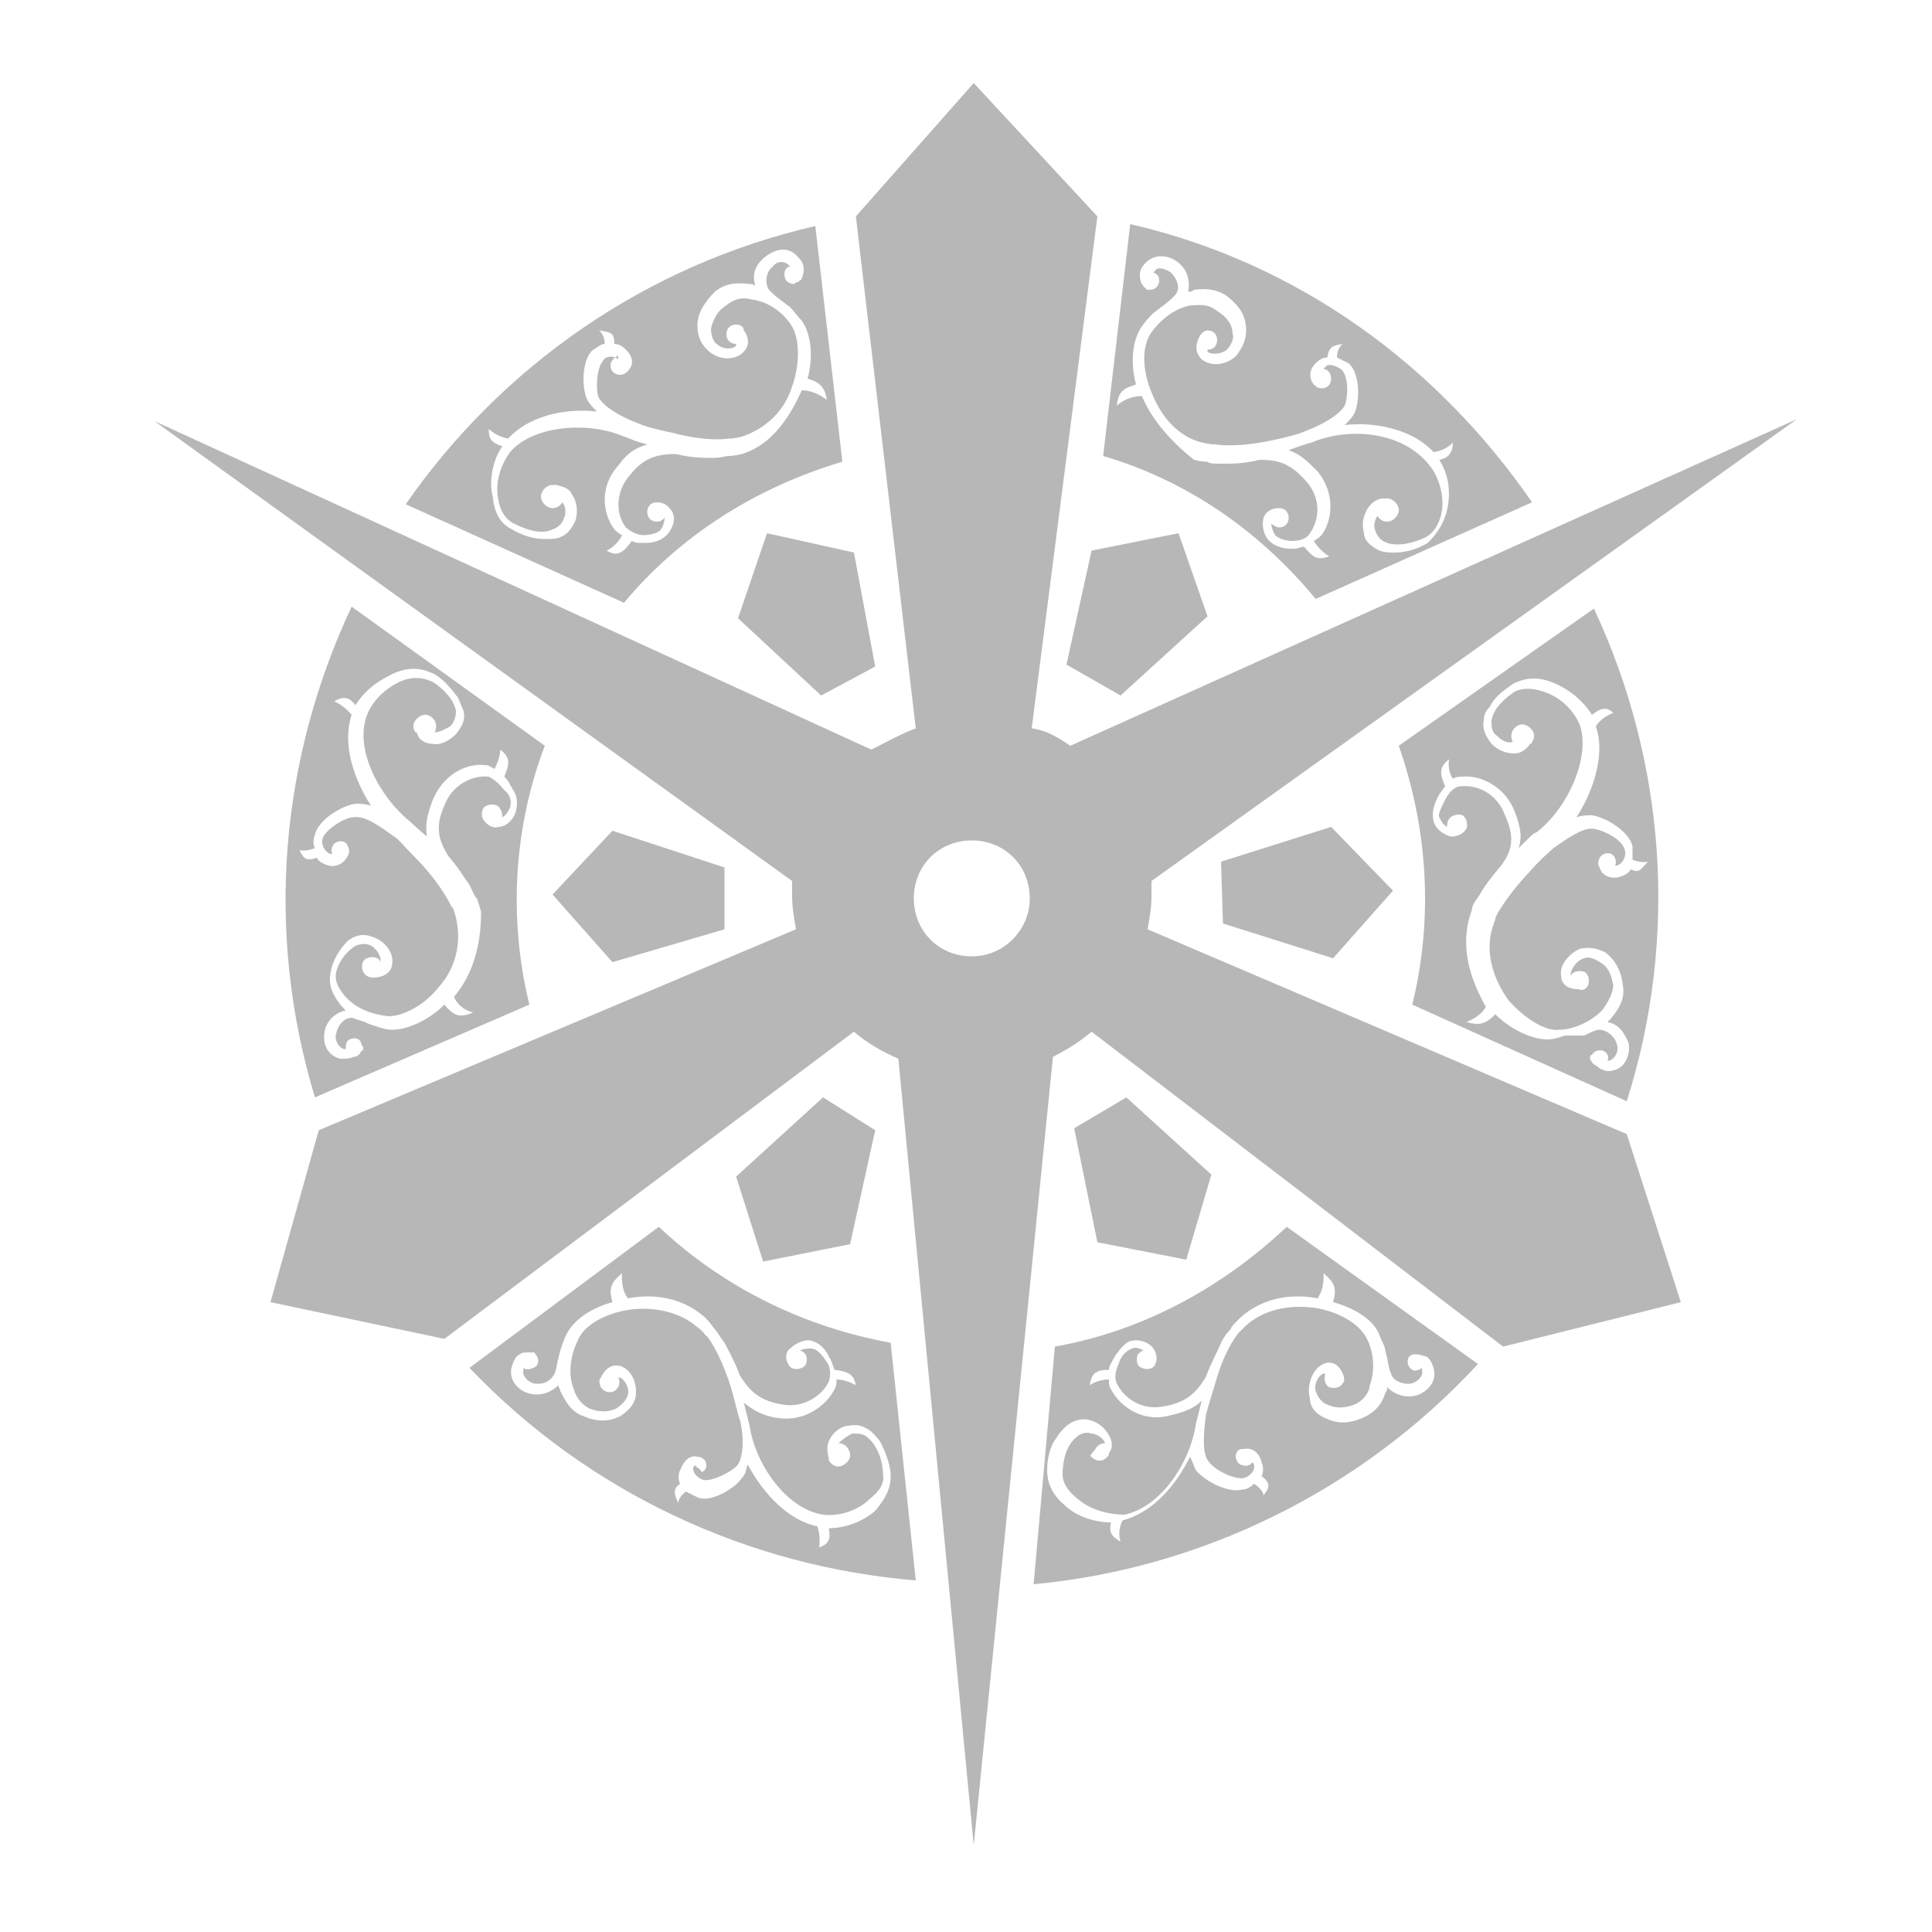
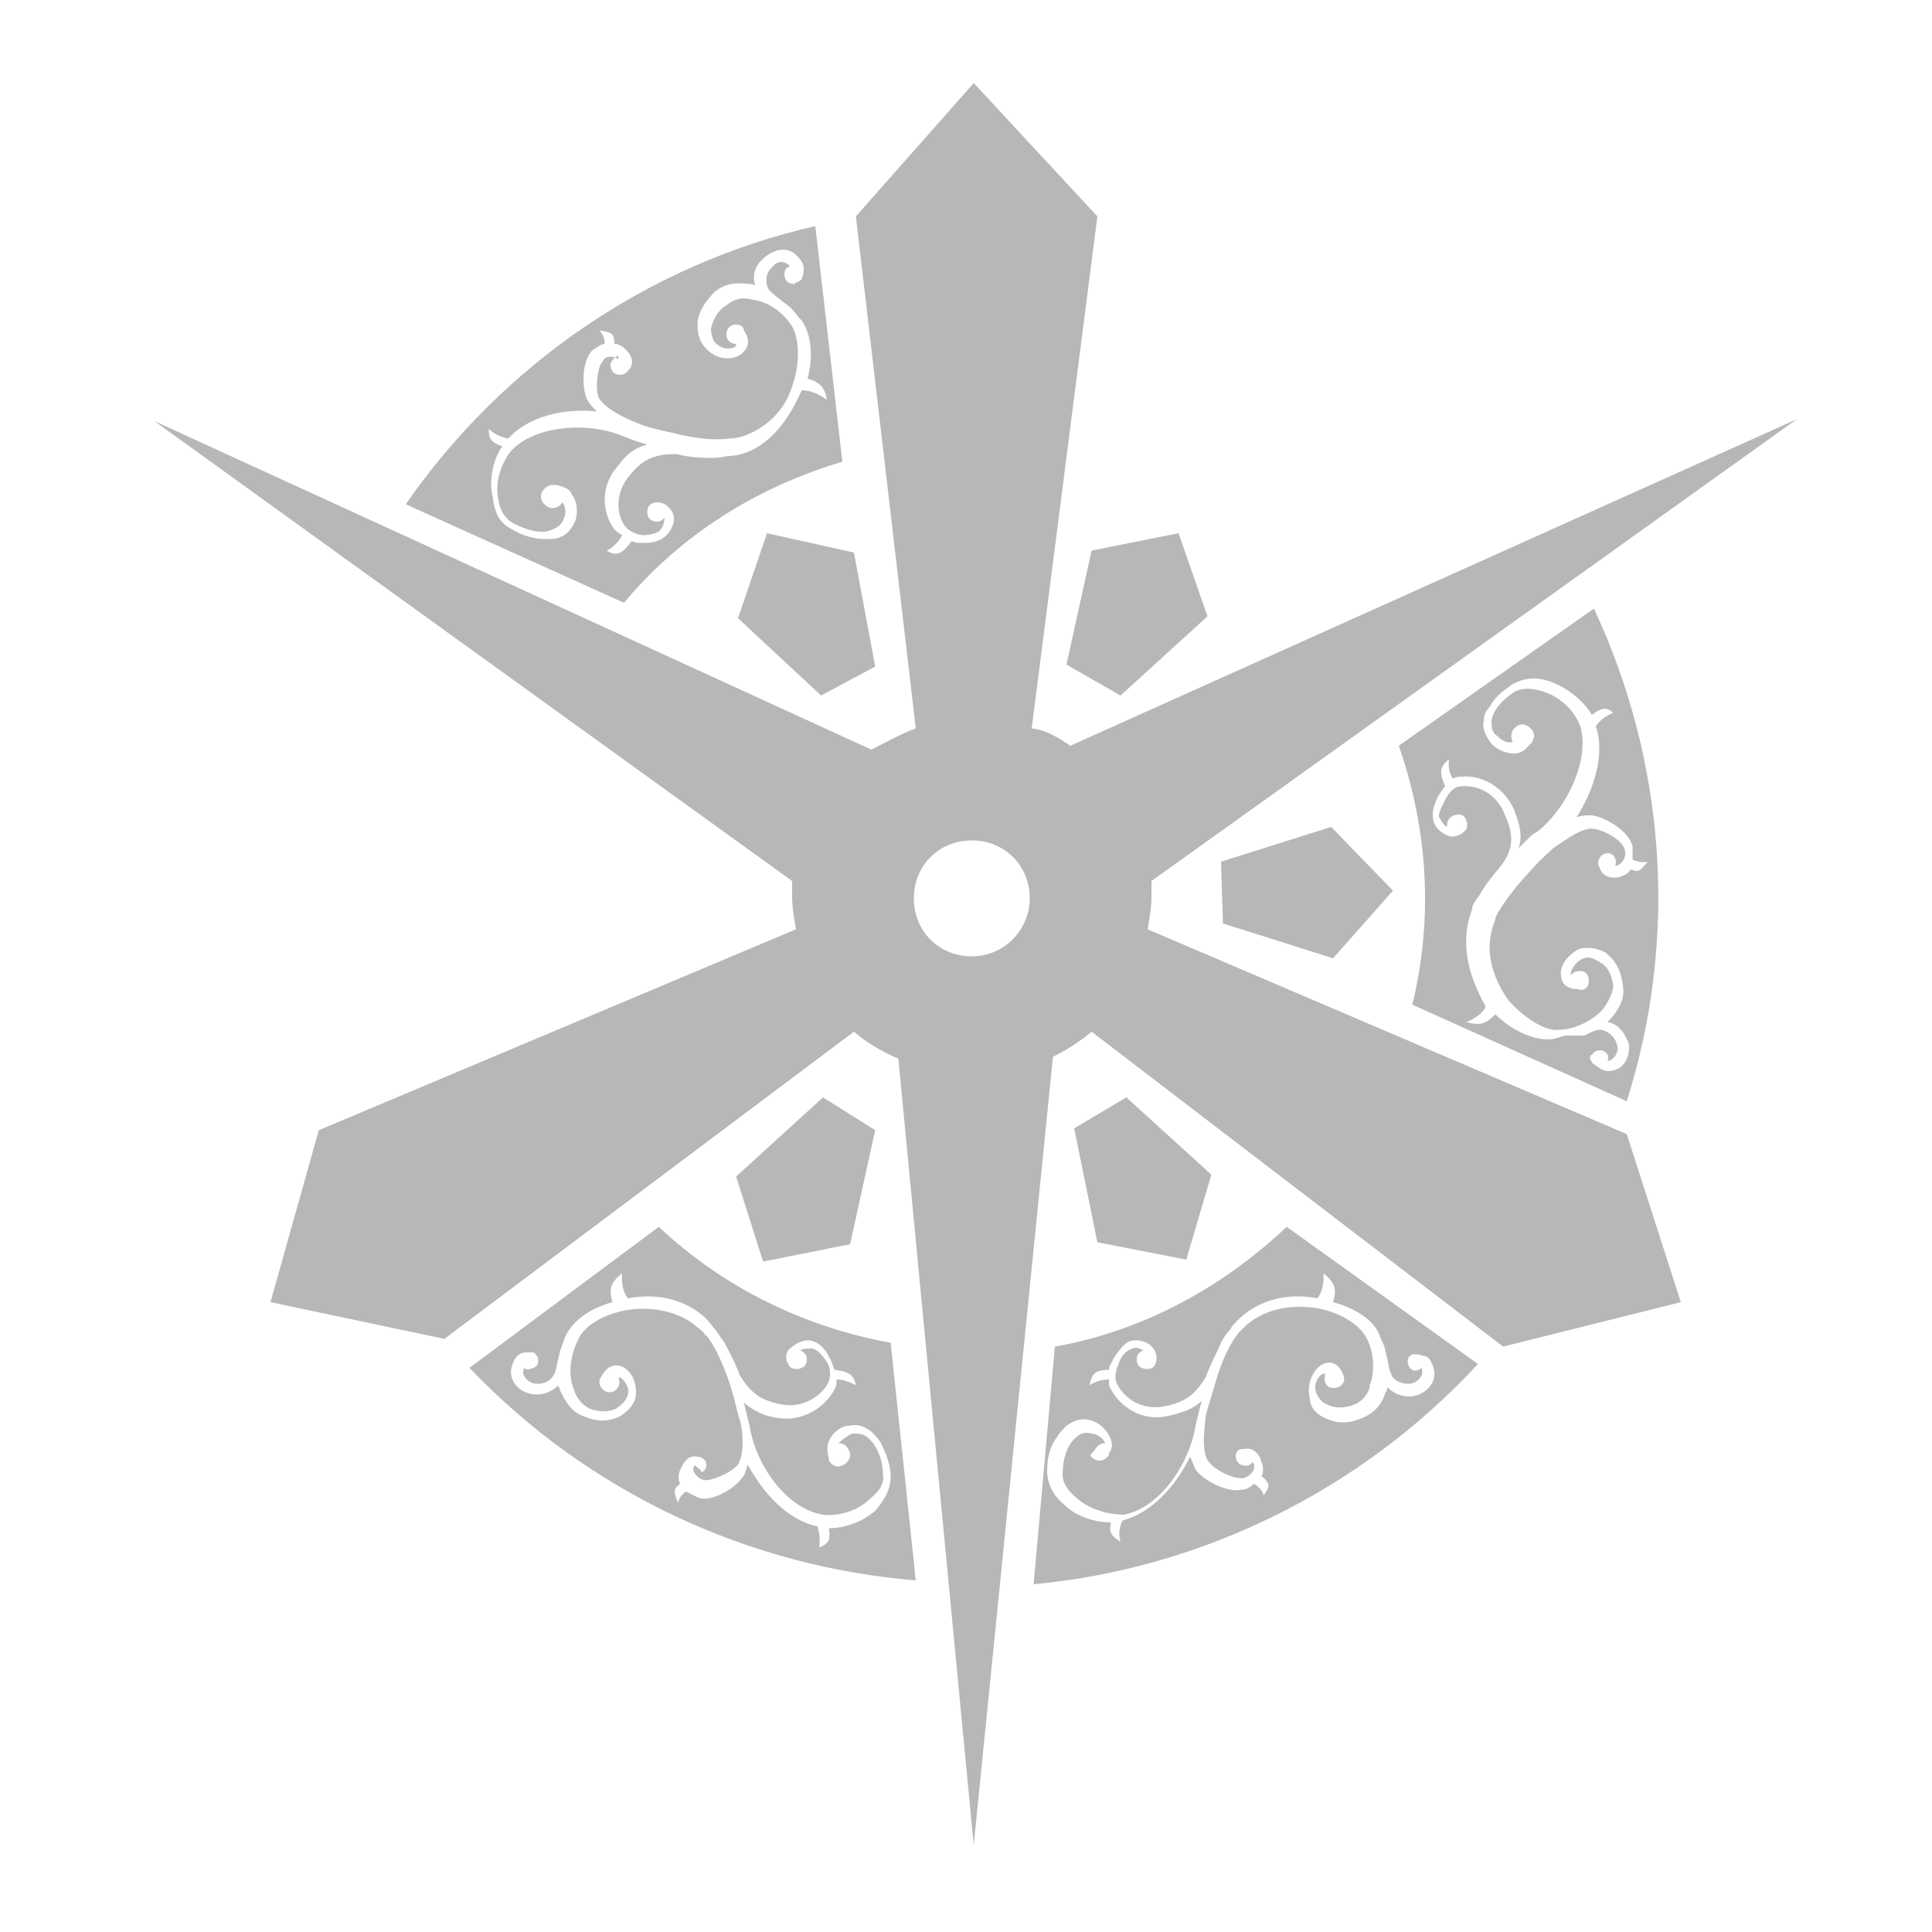
<svg xmlns="http://www.w3.org/2000/svg" version="1.1" id="レイヤー_1" x="0px" y="0px" viewBox="0 0 100 100" style="enable-background:new 0 0 100 100;" xml:space="preserve">
  <style type="text/css">
	.st0{fill:#B7B7B7;}
</style>
  <g>
    <path class="st0" d="M42.2,11.7c-8.7,2-16.2,7.2-21.2,14.4l11.3,5.1c2.9-3.5,6.9-6,11.3-7.3L42.2,11.7z M38.4,23.5   c-0.4,0.1-0.6,0.1-0.7,0.1c-0.1,0-0.4,0.1-0.8,0.1c-0.5,0-1.1,0-1.9-0.2c-1,0-1.7,0.2-2.4,1.1c-0.8,0.9-0.7,2.1-0.2,2.7   c0.2,0.2,0.6,0.4,0.9,0.4s0.8-0.1,0.9-0.3c0.1-0.1,0.2-0.4,0.2-0.6c-0.1,0.1-0.2,0.2-0.4,0.2c-0.3,0-0.5-0.2-0.5-0.5   c0-0.3,0.2-0.5,0.5-0.5l0,0l0,0c0.4,0,0.6,0.2,0.8,0.5c0.2,0.4,0,0.9-0.3,1.2c-0.3,0.3-0.7,0.4-1.1,0.4c-0.1,0-0.1,0-0.2,0   c-0.2,0-0.3,0-0.5-0.1c-0.5,0.7-0.8,0.8-1.3,0.5c0,0,0.5-0.2,0.8-0.8c-0.2-0.1-0.3-0.2-0.4-0.3c-0.6-0.8-0.8-2.2,0.2-3.3   c0.5-0.7,0.9-0.9,1.5-1.1c-0.8-0.2-1.1-0.4-1.2-0.4l0,0l0,0l0,0c-1.8-0.8-4.7-0.6-5.9,0.8c-0.5,0.7-0.8,1.6-0.6,2.5   c0.1,0.6,0.4,1,0.8,1.2c0.6,0.3,1.4,0.6,2,0.3c0.3-0.1,0.5-0.3,0.6-0.6c0.1-0.2,0.1-0.6-0.1-0.8l0,0c-0.1,0.2-0.3,0.3-0.5,0.3   c-0.3,0-0.6-0.3-0.6-0.6s0.3-0.6,0.6-0.6c0,0,0,0,0.1,0l0,0l0,0h0.1c0.4,0.1,0.7,0.2,0.8,0.5c0.3,0.4,0.3,0.9,0.2,1.3   c-0.2,0.5-0.5,0.8-0.8,0.9c-0.2,0.1-0.5,0.1-0.8,0.1c-0.6,0-1.2-0.2-1.7-0.5c-0.6-0.3-0.9-0.8-1-1.7c-0.2-0.8,0-1.9,0.5-2.6   c-0.6-0.2-0.7-0.4-0.7-0.9c0,0,0.4,0.4,1,0.5c1-1.1,2.8-1.6,4.6-1.4c-0.2-0.2-0.4-0.4-0.5-0.6c-0.3-0.6-0.3-2.1,0.3-2.6   c0.2-0.1,0.4-0.3,0.6-0.3c0-0.5-0.3-0.7-0.3-0.7c0.6,0.1,0.8,0.1,0.8,0.7c0.2,0,0.4,0.1,0.6,0.3c0.4,0.4,0.4,0.8,0.1,1.1   c-0.1,0.1-0.2,0.2-0.4,0.2c-0.3,0-0.5-0.2-0.5-0.5c0-0.2,0.2-0.4,0.4-0.5L32,18.6c-0.2-0.2-0.7-0.2-0.8,0.1   c-0.3,0.3-0.4,1.5-0.2,1.9c0.3,0.5,1.2,1,2,1.3l0,0c0.2,0.1,0.8,0.3,1.8,0.5c1.9,0.5,2.9,0.3,2.9,0.3h0.1c0,0,0.2,0,0.6-0.1   c1.2-0.4,2.2-1.3,2.6-2.6c0.4-1.1,0.4-2.4,0-3.1c-0.5-0.8-1.3-1.3-2.1-1.4c-0.4-0.1-0.8-0.1-1.3,0.3c-0.5,0.3-0.7,0.8-0.8,1.2   c0,0.3,0.1,0.7,0.3,0.8c0.3,0.3,0.8,0.3,1,0.1c0,0,0,0,0-0.1l0,0c-0.3,0-0.5-0.2-0.5-0.5s0.2-0.5,0.5-0.5c0.2,0,0.4,0.1,0.4,0.3   l0,0c0.5,0.7,0,1.1-0.1,1.2c-0.5,0.4-1.3,0.3-1.8-0.2c-0.4-0.4-0.5-0.8-0.5-1.3c0-0.6,0.4-1.2,0.9-1.7c0.5-0.4,1-0.5,1.8-0.4   c0.1,0,0.2,0,0.3,0.1c-0.2-0.6,0-1.1,0.5-1.5c0.5-0.4,1.2-0.6,1.7,0c0.2,0.2,0.3,0.4,0.3,0.6c0,0.1,0,0.3-0.1,0.5   c0,0.1-0.1,0.1-0.2,0.2l0,0l0,0c-0.1,0-0.2,0.1-0.2,0.1c-0.3,0-0.5-0.2-0.5-0.5c0-0.2,0.1-0.4,0.3-0.4c0,0,0,0-0.1-0.1   c-0.2-0.2-0.6-0.2-0.8,0.1c-0.4,0.3-0.4,0.9-0.2,1.2c0.2,0.2,0.3,0.3,0.7,0.6l0.4,0.3l0,0c0.2,0.2,0.4,0.5,0.6,0.7   c0.5,0.7,0.6,1.9,0.3,3c0.7,0.2,0.9,0.5,1,1.1c0,0-0.6-0.5-1.3-0.5C40.7,22,39.7,23.1,38.4,23.5z" />
-     <path class="st0" d="M57.1,23.6c4.4,1.3,8.1,3.9,11,7.4L79.3,26c-4.9-7.1-12.1-12.4-20.8-14.4L57.1,23.6z M59.1,20.5   c-0.8,0-1.3,0.5-1.3,0.5c0.1-0.8,0.4-0.9,1-1.1c-0.3-1.1-0.2-2.3,0.3-3c0.2-0.3,0.4-0.5,0.6-0.7l0,0l0.4-0.3   c0.4-0.3,0.5-0.4,0.7-0.6c0.3-0.3,0.2-0.8-0.2-1.2c-0.3-0.2-0.7-0.3-0.8-0.1c0,0,0,0-0.1,0.1c0.2,0.1,0.3,0.2,0.3,0.4   c0,0.3-0.2,0.5-0.5,0.5c-0.1,0-0.2,0-0.2-0.1l0,0l0,0c-0.1,0-0.1-0.1-0.2-0.2c-0.1-0.2-0.1-0.3-0.1-0.5c0-0.2,0.1-0.4,0.3-0.6   c0.5-0.5,1.2-0.4,1.7,0c0.5,0.4,0.6,1,0.5,1.5c0.1,0,0.2,0,0.3-0.1c0.7-0.1,1.3,0,1.8,0.4c0.6,0.5,0.9,1,0.9,1.7   c0,0.5-0.2,0.9-0.5,1.3c-0.5,0.5-1.3,0.6-1.8,0.2c-0.1-0.1-0.5-0.5-0.1-1.2l0,0c0.1-0.2,0.3-0.3,0.4-0.3c0.3,0,0.5,0.2,0.5,0.5   s-0.2,0.5-0.5,0.5l0,0c0,0,0,0,0,0.1c0.2,0.2,0.8,0.1,1-0.1c0.2-0.2,0.4-0.6,0.3-0.8c0-0.5-0.3-0.9-0.8-1.2   c-0.5-0.4-0.9-0.3-1.3-0.3c-0.8,0.1-1.6,0.7-2.1,1.4c-0.5,0.7-0.5,1.9,0,3.1c0.5,1.3,1.4,2.3,2.6,2.6c0.4,0.1,0.6,0.1,0.6,0.1h0.1   c0,0,1,0.2,2.9-0.2c1-0.2,1.6-0.4,1.8-0.5l0,0c0.8-0.3,1.7-0.8,2-1.3c0.2-0.5,0.2-1.6-0.2-1.9c-0.3-0.2-0.7-0.3-0.8-0.1l-0.1,0.1   c0.2,0,0.4,0.2,0.4,0.5c0,0.3-0.2,0.5-0.5,0.5c-0.2,0-0.3-0.1-0.4-0.2c-0.3-0.4-0.2-0.8,0.1-1.1c0.2-0.2,0.4-0.3,0.6-0.3   c0.1-0.6,0.3-0.6,0.8-0.7c0,0-0.3,0.2-0.3,0.7c0.2,0.1,0.4,0.2,0.6,0.3c0.6,0.5,0.6,2,0.3,2.6c-0.1,0.2-0.3,0.4-0.5,0.6   c1.7-0.2,3.6,0.3,4.6,1.4c0.7-0.1,1-0.5,1-0.5c0,0.5-0.2,0.8-0.7,0.9c0.5,0.8,0.6,1.7,0.4,2.6c-0.2,0.8-0.6,1.3-1,1.7   c-0.5,0.3-1.1,0.5-1.7,0.5c-0.3,0-0.5,0-0.8-0.1c-0.4-0.2-0.8-0.5-0.8-0.9c-0.1-0.4-0.1-0.8,0.2-1.3c0.2-0.3,0.5-0.5,0.8-0.5h0.1   l0,0l0,0c0,0,0,0,0.1,0c0.3,0,0.6,0.3,0.6,0.6c0,0.3-0.3,0.6-0.6,0.6c-0.2,0-0.4-0.1-0.5-0.3l0,0c-0.2,0.3-0.2,0.6-0.1,0.8   c0.1,0.3,0.3,0.5,0.6,0.6c0.6,0.2,1.4,0,2-0.3c0.4-0.2,0.7-0.7,0.8-1.2c0.2-0.8-0.1-1.9-0.6-2.5c-1.4-1.8-4.2-2-6.1-1.2l0,0l0,0   l0,0c0,0-0.4,0.1-1.2,0.4c0.6,0.2,1,0.6,1.5,1.1c0.9,1.1,0.8,2.5,0.2,3.3c-0.1,0.1-0.2,0.2-0.4,0.3c0.3,0.5,0.8,0.8,0.8,0.8   c-0.6,0.2-0.8,0.1-1.3-0.5c-0.2,0-0.3,0.1-0.5,0.1c-0.1,0-0.1,0-0.2,0c-0.5,0-0.9-0.2-1.1-0.4c-0.3-0.3-0.4-0.8-0.3-1.2   c0.1-0.3,0.4-0.5,0.8-0.5l0,0l0,0c0.3,0,0.5,0.2,0.5,0.5c0,0.3-0.2,0.5-0.5,0.5c-0.1,0-0.3-0.1-0.4-0.2c0,0.2,0.1,0.4,0.2,0.6   c0.2,0.2,0.6,0.3,0.9,0.3c0.5,0,0.8-0.2,0.9-0.4c0.5-0.7,0.6-1.8-0.2-2.7c-0.8-0.9-1.4-1.1-2.4-1.1c-0.8,0.2-1.4,0.2-1.9,0.2   c-0.5,0-0.7,0-0.8-0.1c-0.1,0-0.3,0-0.7-0.1C60.8,23,59.7,21.9,59.1,20.5z" />
    <path class="st0" d="M84.2,57c2.7-8.5,2-17.6-1.7-25.5l-10.1,7.1c1.5,4.3,1.8,8.9,0.7,13.4L84.2,57z M76,47.7   c0.1-0.4,0.2-0.6,0.2-0.7c0-0.1,0.1-0.3,0.4-0.7c0.2-0.4,0.6-0.9,1.1-1.5c0.6-0.8,0.7-1.5,0.2-2.6c-0.4-1.1-1.4-1.6-2.3-1.5   c-0.3,0-0.6,0.3-0.8,0.7c-0.2,0.4-0.4,0.8-0.3,0.9c0.1,0.2,0.2,0.4,0.4,0.5c0-0.1,0-0.3,0.1-0.4c0.1-0.2,0.5-0.3,0.7-0.2   s0.3,0.5,0.2,0.7l0,0l0,0c-0.2,0.3-0.5,0.4-0.8,0.4c-0.4-0.1-0.8-0.4-0.9-0.8c-0.1-0.4,0-0.8,0.2-1.2c0-0.1,0.1-0.1,0.1-0.2   c0.1-0.1,0.2-0.3,0.3-0.4c-0.3-0.7-0.3-1,0.2-1.4c0,0-0.1,0.6,0.2,1c0.2-0.1,0.3-0.1,0.5-0.1c0.9-0.1,2.2,0.5,2.7,1.8   c0.3,0.8,0.4,1.3,0.2,1.9c0.6-0.6,0.8-0.8,0.9-0.8l0,0l0,0l0,0c1.6-1.2,2.8-3.8,2.3-5.5c-0.3-0.8-1-1.5-1.9-1.8   c-0.6-0.2-1.1-0.2-1.5,0c-0.6,0.4-1.1,0.9-1.2,1.5c0,0.3,0,0.6,0.3,0.8c0.2,0.2,0.5,0.4,0.8,0.3l0,0c-0.1-0.2-0.1-0.4,0-0.6   c0.2-0.3,0.5-0.4,0.8-0.2c0.3,0.2,0.4,0.5,0.2,0.8l0,0l0,0l0,0c0,0,0,0.1-0.1,0.1c-0.2,0.3-0.5,0.5-0.8,0.5c-0.5,0-0.9-0.2-1.2-0.5   c-0.3-0.4-0.5-0.8-0.4-1.2c0-0.3,0.1-0.5,0.3-0.7c0.3-0.6,0.8-0.9,1.2-1.2c0.6-0.3,1.2-0.4,2-0.1c0.8,0.3,1.6,0.9,2.1,1.7   c0.5-0.4,0.8-0.4,1.1-0.1c0,0-0.6,0.2-0.9,0.7c0.5,1.4-0.1,3.3-1,4.7c0.3-0.1,0.5-0.1,0.8-0.1c0.7,0.1,1.9,0.8,2.1,1.6   c0,0.2,0,0.4,0,0.7c0.5,0.2,0.8,0.1,0.8,0.1c-0.4,0.4-0.4,0.6-0.9,0.4c-0.1,0.2-0.3,0.3-0.6,0.4c-0.5,0.1-0.9-0.1-1-0.5   c-0.1-0.1-0.1-0.3,0-0.5c0.1-0.2,0.4-0.3,0.6-0.2s0.3,0.4,0.2,0.6h0.1c0.3-0.1,0.5-0.5,0.4-0.8c-0.1-0.5-1-1-1.6-1.1   c-0.6-0.1-1.5,0.6-2.1,1l0,0c-0.2,0.2-0.7,0.6-1.3,1.3c-1.3,1.4-1.7,2.3-1.7,2.3v0.1c0,0-0.1,0.2-0.2,0.6c-0.3,1.2,0.1,2.5,0.9,3.6   c0.8,0.9,1.9,1.6,2.6,1.5c0.8,0,1.8-0.5,2.3-1.1c0.2-0.3,0.5-0.8,0.5-1.2c-0.1-0.6-0.3-1-0.7-1.2c-0.3-0.2-0.6-0.3-0.8-0.2   c-0.4,0.1-0.7,0.6-0.7,0.8c0,0,0,0,0,0.1l0,0c0.1-0.2,0.4-0.3,0.7-0.2c0.2,0.1,0.3,0.4,0.2,0.7c-0.1,0.2-0.3,0.3-0.5,0.2l0,0   c-0.8,0-0.9-0.5-0.9-0.7c-0.1-0.6,0.5-1.2,1-1.4c0.5-0.1,0.9,0,1.3,0.2c0.5,0.4,0.8,0.9,0.9,1.7c0.1,0.6-0.1,1.1-0.6,1.7   c-0.1,0.1-0.1,0.1-0.2,0.2c0.6,0.1,0.9,0.6,1.1,1.1c0.1,0.6-0.2,1.3-0.8,1.4c-0.3,0.1-0.5,0-0.7-0.1c-0.1-0.1-0.3-0.2-0.4-0.3   c0-0.1-0.1-0.1-0.1-0.2l0,0l0,0c0-0.1,0-0.2,0.1-0.2c0.1-0.2,0.4-0.3,0.6-0.2s0.3,0.3,0.2,0.5h0.1c0.3-0.1,0.5-0.5,0.4-0.8   c-0.1-0.5-0.6-0.8-0.9-0.8c-0.2,0-0.4,0.1-0.8,0.3L81,53.6l0,0c-0.3,0.1-0.6,0.2-0.9,0.2c-0.8,0-1.9-0.5-2.7-1.3   c-0.5,0.5-0.8,0.6-1.5,0.4c0,0,0.8-0.3,1-0.8C76,50.5,75.7,49.1,76,47.7z" />
    <path class="st0" d="M66.6,63.5c-3.4,3.2-7.5,5.4-12,6.2L53.5,82c8.6-0.8,16.9-4.8,23-11.4L66.6,63.5z M68.2,67.2   c0.4-0.6,0.3-1.3,0.3-1.3c0.6,0.5,0.7,0.8,0.5,1.5c1.1,0.3,2.1,0.9,2.4,1.7c0.1,0.3,0.3,0.6,0.3,0.8l0,0l0.1,0.4   c0.1,0.5,0.1,0.6,0.2,0.8c0.1,0.4,0.7,0.6,1.1,0.5c0.3-0.1,0.6-0.4,0.5-0.7v-0.1c-0.1,0.1-0.4,0.2-0.5,0.1   c-0.2-0.1-0.3-0.4-0.2-0.6c0-0.1,0.1-0.1,0.2-0.2l0,0l0,0c0.1,0,0.2,0,0.2,0c0.2,0,0.4,0.1,0.5,0.1c0.2,0.1,0.3,0.3,0.4,0.6   c0.2,0.7-0.3,1.2-0.8,1.4c-0.6,0.2-1.2,0-1.6-0.4c0,0.1,0,0.2-0.1,0.3c-0.2,0.7-0.7,1.1-1.2,1.3c-0.7,0.3-1.3,0.3-1.9,0   c-0.5-0.2-0.8-0.6-0.8-1c-0.2-0.8,0.2-1.6,0.7-1.8c0.2-0.1,0.7-0.2,1,0.5l0,0c0.1,0.2,0.1,0.4,0,0.5c-0.1,0.2-0.4,0.3-0.7,0.2   c-0.2-0.1-0.3-0.4-0.2-0.7l0,0c0,0,0,0-0.1,0c-0.3,0.1-0.5,0.6-0.4,0.9c0.1,0.3,0.3,0.6,0.6,0.7c0.4,0.2,0.9,0.2,1.4,0   c0.5-0.2,0.8-0.7,0.8-1c0.3-0.8,0.2-1.8-0.2-2.5c-0.4-0.7-1.4-1.3-2.6-1.5c-1.4-0.2-2.7,0.1-3.6,0.9c-0.3,0.3-0.4,0.4-0.4,0.4l0,0   c0,0-0.7,0.8-1.2,2.6c-0.3,1-0.5,1.6-0.5,1.8l0,0c-0.1,0.8-0.2,1.9,0.2,2.3c0.3,0.4,1.3,0.9,1.8,0.8c0.3-0.1,0.6-0.4,0.5-0.7   c0,0,0-0.1-0.1-0.1c-0.1,0.2-0.4,0.2-0.6,0.1c-0.2-0.1-0.3-0.4-0.2-0.6s0.2-0.2,0.4-0.2c0.4-0.1,0.8,0.2,0.9,0.7   c0.1,0.2,0.1,0.5,0,0.7c0.5,0.4,0.4,0.6,0.1,1c0,0,0-0.3-0.5-0.6c-0.2,0.2-0.4,0.3-0.6,0.3c-0.8,0.2-2-0.5-2.4-1   c-0.1-0.2-0.2-0.5-0.3-0.7c-0.8,1.6-2,2.9-3.5,3.3c-0.3,0.6-0.1,1.1-0.1,1.1c-0.5-0.3-0.6-0.5-0.5-1c-0.8,0-1.8-0.3-2.4-0.9   c-0.6-0.5-0.9-1.1-0.9-1.8c0-0.5,0.1-1.2,0.5-1.7c0.1-0.2,0.3-0.4,0.5-0.6c0.4-0.3,0.8-0.4,1.2-0.3c0.4,0.1,0.8,0.4,1,0.8   c0.2,0.3,0.2,0.7,0,0.9v0.1l0,0l0,0l0,0c-0.2,0.3-0.5,0.4-0.8,0.2c-0.3-0.2-0.1-0.2,0.1-0.5c0.1-0.2,0.3-0.3,0.5-0.3l0,0   c-0.1-0.3-0.5-0.5-0.7-0.5c-0.3-0.1-0.6,0-0.8,0.2c-0.5,0.4-0.7,1.2-0.7,1.9c0,0.5,0.3,0.9,0.8,1.3c0.7,0.6,1.7,0.8,2.4,0.8   c1.9-0.4,3.4-2.7,3.7-4.7l0,0l0,0l0,0c0,0,0.1-0.4,0.3-1.2c-0.4,0.4-0.9,0.6-1.8,0.8c-1.4,0.3-2.5-0.6-2.9-1.4   c-0.1-0.1-0.1-0.3-0.1-0.5c-0.6,0-1,0.3-1,0.3c0.1-0.6,0.3-0.8,1-0.8c0-0.2,0.1-0.3,0.2-0.5c0-0.1,0.1-0.1,0.1-0.2   c0.3-0.4,0.6-0.8,0.9-0.8c0.4-0.1,0.9,0.1,1.1,0.4c0.2,0.3,0.2,0.6,0.1,0.8l0,0l0,0c-0.1,0.3-0.5,0.3-0.7,0.2   c-0.3-0.1-0.3-0.5-0.2-0.7c0.1-0.1,0.2-0.2,0.3-0.2c-0.2-0.1-0.4-0.2-0.6-0.1c-0.3,0.1-0.6,0.4-0.7,0.8c-0.2,0.4-0.2,0.8-0.1,1   c0.4,0.8,1.3,1.4,2.4,1.2c1.2-0.2,1.7-0.7,2.2-1.5c0.3-0.8,0.6-1.3,0.8-1.8c0.2-0.4,0.4-0.6,0.5-0.7c0-0.1,0.2-0.3,0.5-0.6   C65.2,67.3,66.6,66.9,68.2,67.2z" />
    <path class="st0" d="M24.3,70.8c6.2,6.5,14.5,10.3,23.1,11l-1.3-12.3c-4.4-0.8-8.6-2.8-12-6L24.3,70.8z M36.5,68.2   c0.3,0.3,0.4,0.5,0.5,0.6c0.1,0.1,0.2,0.3,0.5,0.7c0.2,0.4,0.5,0.9,0.8,1.7c0.5,0.8,1,1.3,2.2,1.5c1.1,0.2,2.1-0.5,2.4-1.2   c0.1-0.3,0.1-0.7-0.1-1s-0.5-0.7-0.8-0.7c-0.2,0-0.4,0-0.6,0.1c0.1,0,0.2,0.1,0.3,0.2c0.1,0.2,0.1,0.6-0.2,0.7   c-0.2,0.1-0.6,0.1-0.7-0.2l0,0l0,0c-0.2-0.3-0.1-0.7,0.1-0.8c0.3-0.3,0.8-0.5,1.1-0.4c0.4,0.1,0.7,0.4,0.9,0.8   c0,0.1,0.1,0.1,0.1,0.2c0.1,0.2,0.1,0.3,0.2,0.5c0.8,0.1,1,0.3,1.1,0.8c0,0-0.5-0.3-1-0.3c0,0.2,0,0.3-0.1,0.5   c-0.4,0.8-1.5,1.7-2.9,1.5c-0.8-0.1-1.3-0.4-1.8-0.8c0.2,0.8,0.3,1.2,0.3,1.2l0,0l0,0l0,0c0.3,2,1.9,4.3,3.8,4.6   c0.8,0.1,1.8-0.2,2.4-0.8c0.5-0.4,0.8-0.8,0.7-1.3c0-0.7-0.3-1.5-0.8-1.9c-0.2-0.2-0.5-0.2-0.8-0.2c-0.2,0.1-0.5,0.3-0.7,0.5l0,0   c0.2,0,0.4,0.1,0.5,0.3c0.2,0.3,0.1,0.6-0.2,0.8c-0.3,0.2-0.6,0.1-0.8-0.2l0,0l0,0l0,0v-0.1c-0.1-0.4-0.1-0.7,0-0.9   c0.2-0.5,0.7-0.8,1-0.8c0.5-0.1,0.8,0,1.2,0.3c0.2,0.2,0.4,0.4,0.5,0.6c0.3,0.6,0.5,1.2,0.5,1.7c0,0.7-0.3,1.2-0.8,1.8   c-0.7,0.6-1.6,0.9-2.4,0.9c0.1,0.6,0,0.8-0.5,1c0,0,0.1-0.6-0.1-1.1c-1.5-0.3-2.8-1.7-3.6-3.2c-0.1,0.3-0.1,0.5-0.3,0.7   c-0.4,0.6-1.7,1.3-2.3,1c-0.2-0.1-0.4-0.2-0.6-0.3c-0.4,0.3-0.4,0.6-0.4,0.6c-0.2-0.5-0.3-0.7,0.1-1c-0.1-0.2-0.1-0.5,0-0.7   c0.2-0.5,0.5-0.8,0.9-0.7c0.2,0,0.3,0.1,0.4,0.2c0.1,0.2,0.1,0.5-0.2,0.6C36.3,76,36,76,36,75.8c0,0,0,0.1-0.1,0.1   c-0.1,0.3,0.2,0.6,0.5,0.7c0.4,0.1,1.5-0.4,1.8-0.8c0.3-0.5,0.3-1.5,0.1-2.3l0,0c-0.1-0.2-0.2-0.8-0.5-1.8   c-0.6-1.8-1.2-2.6-1.3-2.6l0,0c0,0-0.1-0.2-0.4-0.4c-0.9-0.8-2.3-1.1-3.6-0.9c-1.2,0.2-2.3,0.8-2.6,1.6c-0.4,0.8-0.5,1.8-0.2,2.5   c0.1,0.4,0.4,0.8,0.8,1c0.5,0.2,1,0.2,1.4,0c0.3-0.2,0.5-0.4,0.6-0.7c0.1-0.4-0.2-0.8-0.4-0.9c0,0,0,0-0.1,0l0,0   c0.1,0.2,0.1,0.5-0.2,0.7c-0.2,0.1-0.5,0.1-0.7-0.2c-0.1-0.2-0.1-0.4,0-0.5l0,0c0.4-0.8,0.9-0.6,1-0.6c0.6,0.2,0.9,0.9,0.8,1.6   c-0.1,0.5-0.5,0.8-0.8,1c-0.6,0.3-1.2,0.3-1.9,0c-0.6-0.2-0.9-0.7-1.2-1.3c0-0.1-0.1-0.2-0.1-0.3c-0.4,0.4-1,0.6-1.6,0.4   c-0.6-0.2-1-0.8-0.8-1.4c0.1-0.3,0.2-0.5,0.4-0.6c0.1-0.1,0.3-0.1,0.5-0.1c0.1,0,0.2,0,0.2,0l0,0l0,0c0.1,0,0.1,0.1,0.2,0.2   c0.1,0.2,0.1,0.5-0.2,0.6c-0.2,0.1-0.4,0.1-0.5,0v0.1c-0.1,0.3,0.2,0.6,0.5,0.7c0.5,0.1,0.9-0.1,1.1-0.5c0.1-0.2,0.1-0.4,0.2-0.8   l0.1-0.4l0,0c0.1-0.3,0.2-0.6,0.3-0.8c0.4-0.8,1.3-1.4,2.4-1.7c-0.2-0.7-0.1-1,0.5-1.5c0,0-0.1,0.8,0.3,1.3   C34.1,66.9,35.5,67.3,36.5,68.2z" />
-     <path class="st0" d="M27.4,52c-1.1-4.5-0.8-9.2,0.8-13.4l-10-7.2c-3.7,7.9-4.5,16.8-1.9,25.4L27.4,52z M23.5,51.6   c0.3,0.7,1,0.8,1,0.8c-0.7,0.3-1,0.2-1.5-0.4c-0.8,0.8-1.9,1.3-2.7,1.3c-0.3,0-0.6-0.1-0.9-0.2l0,0l-0.3-0.1   c-0.4-0.2-0.6-0.2-0.8-0.3c-0.4-0.1-0.8,0.3-0.9,0.8c-0.1,0.3,0.1,0.7,0.4,0.8h0.1c0-0.2,0-0.4,0.2-0.5s0.5-0.1,0.6,0.2   c0,0.1,0.1,0.2,0.1,0.2l0,0l0,0c0,0.1,0,0.2-0.1,0.2c-0.1,0.2-0.2,0.3-0.4,0.3c-0.2,0.1-0.4,0.1-0.7,0.1c-0.7-0.2-0.9-0.8-0.8-1.4   c0.1-0.6,0.6-1,1.1-1.1c-0.1-0.1-0.1-0.1-0.2-0.2c-0.5-0.6-0.7-1.1-0.6-1.7c0.1-0.7,0.5-1.3,0.9-1.7c0.4-0.3,0.8-0.4,1.3-0.2   c0.6,0.2,1.1,0.8,1,1.4c0,0.2-0.2,0.7-1,0.7l0,0c-0.2,0-0.4-0.1-0.5-0.3s-0.1-0.6,0.2-0.7c0.2-0.1,0.6-0.1,0.7,0.2l0,0   c0,0,0,0,0-0.1c0-0.3-0.3-0.7-0.6-0.8c-0.3-0.1-0.7,0-0.9,0.2c-0.4,0.3-0.7,0.8-0.8,1.2c-0.1,0.6,0.2,0.9,0.4,1.2   c0.6,0.7,1.4,1,2.3,1.1c0.8,0,1.9-0.6,2.6-1.5c0.9-1,1.2-2.3,0.9-3.6c-0.1-0.4-0.2-0.6-0.2-0.6V47c0,0-0.4-1-1.7-2.4   c-0.8-0.8-1.1-1.2-1.3-1.3l0,0c-0.7-0.5-1.5-1.1-2.1-1c-0.5,0-1.5,0.7-1.6,1.1c-0.1,0.3,0.1,0.7,0.4,0.8c0.1,0,0.1,0,0.1,0   c-0.1-0.2,0-0.5,0.2-0.6c0.2-0.1,0.5-0.1,0.6,0.2c0.1,0.2,0.1,0.3,0,0.5c-0.2,0.4-0.6,0.6-1,0.5c-0.3-0.1-0.5-0.2-0.6-0.4   c-0.6,0.2-0.7,0-0.9-0.4c0,0,0.3,0.1,0.8-0.1c-0.1-0.2-0.1-0.4,0-0.7c0.2-0.8,1.4-1.5,2.1-1.6c0.2,0,0.5,0,0.8,0.1   c-0.9-1.4-1.5-3.2-1-4.7c-0.4-0.5-0.9-0.7-0.9-0.7c0.5-0.3,0.8-0.2,1.1,0.2c0.5-0.8,1.2-1.3,2.1-1.7c0.8-0.3,1.4-0.2,2,0.1   c0.5,0.3,0.9,0.8,1.2,1.2c0.1,0.2,0.2,0.5,0.3,0.7c0.1,0.5-0.1,0.8-0.4,1.2c-0.3,0.3-0.8,0.6-1.2,0.5c-0.4,0-0.7-0.2-0.8-0.5   c0,0,0-0.1-0.1-0.1l0,0l0,0l0,0c-0.2-0.3-0.1-0.6,0.2-0.8c0.3-0.2,0.6-0.1,0.8,0.2c0.1,0.2,0.1,0.4,0,0.6l0,0   c0.3,0,0.6-0.2,0.8-0.3c0.2-0.2,0.3-0.5,0.3-0.8c-0.1-0.6-0.7-1.2-1.2-1.5c-0.4-0.2-0.9-0.3-1.5-0.1c-0.8,0.3-1.6,1-1.9,1.8   c-0.7,1.8,0.7,4.3,2.2,5.5l0,0l0,0l0,0c0,0,0.3,0.3,0.9,0.8c-0.1-0.6,0-1.1,0.3-1.9c0.6-1.4,1.8-1.9,2.7-1.8c0.2,0,0.3,0.1,0.5,0.2   c0.3-0.6,0.3-1,0.3-1c0.5,0.4,0.5,0.7,0.2,1.4c0.1,0.1,0.2,0.2,0.3,0.4c0,0.1,0.1,0.1,0.1,0.2c0.3,0.4,0.3,0.8,0.2,1.2   c-0.1,0.4-0.5,0.8-0.9,0.8c-0.3,0.1-0.6-0.1-0.8-0.4l0,0l0,0c-0.1-0.2-0.1-0.6,0.2-0.7c0.2-0.1,0.6-0.1,0.7,0.2   c0.1,0.1,0.1,0.3,0.1,0.4c0.2-0.1,0.3-0.3,0.4-0.5c0.1-0.3,0-0.7-0.3-0.9c-0.3-0.4-0.6-0.6-0.8-0.7c-0.8-0.1-1.9,0.4-2.3,1.5   c-0.5,1.1-0.3,1.8,0.2,2.6c0.6,0.7,0.8,1.1,1.1,1.5c0.2,0.4,0.3,0.7,0.4,0.7c0,0.1,0.1,0.3,0.2,0.7C24.9,48.9,24.5,50.4,23.5,51.6z   " />
    <path class="st0" d="M59.4,48.1c0.1-0.6,0.2-1.1,0.2-1.7c0-0.3,0-0.6,0-0.8L93,21.7L55.4,38.6c-0.6-0.4-1.2-0.8-2-0.9l3.4-26.5   l-6.4-6.9l-6.1,6.9l3.1,26.5c-0.8,0.3-1.5,0.7-2.3,1.1L8,21.8l33,23.8c0,0.2,0,0.5,0,0.8c0,0.6,0.1,1.1,0.2,1.7L16.5,58.5L14,67.4   l9,1.9l21.2-15.9c0.7,0.6,1.4,1,2.3,1.4l3.9,40.7l4.1-40.8c0.8-0.4,1.4-0.8,2-1.3l21.3,16.3l9.2-2.3l-2.8-8.7L59.4,48.1z    M50.3,49.5c-1.7,0-3-1.3-3-3c0-1.7,1.3-3,3-3s3,1.3,3,3C53.3,48.1,52,49.5,50.3,49.5z" />
    <polygon class="st0" points="61,27.6 56.5,28.5 55.2,34.4 58,36 62.5,31.9  " />
    <polygon class="st0" points="72.1,46.1 68.9,42.8 63.2,44.6 63.3,47.8 69,49.6  " />
    <polygon class="st0" points="61.4,65.2 62.7,60.8 58.3,56.8 55.6,58.4 56.8,64.3  " />
    <polygon class="st0" points="39.5,65.3 44,64.4 45.3,58.5 42.6,56.8 38.1,60.9  " />
-     <polygon class="st0" points="28.6,46.3 31.7,49.8 37.5,48.1 37.5,44.9 31.7,43  " />
    <polygon class="st0" points="39.7,27.6 38.2,32 42.5,36 45.3,34.5 44.2,28.6  " />
  </g>
</svg>